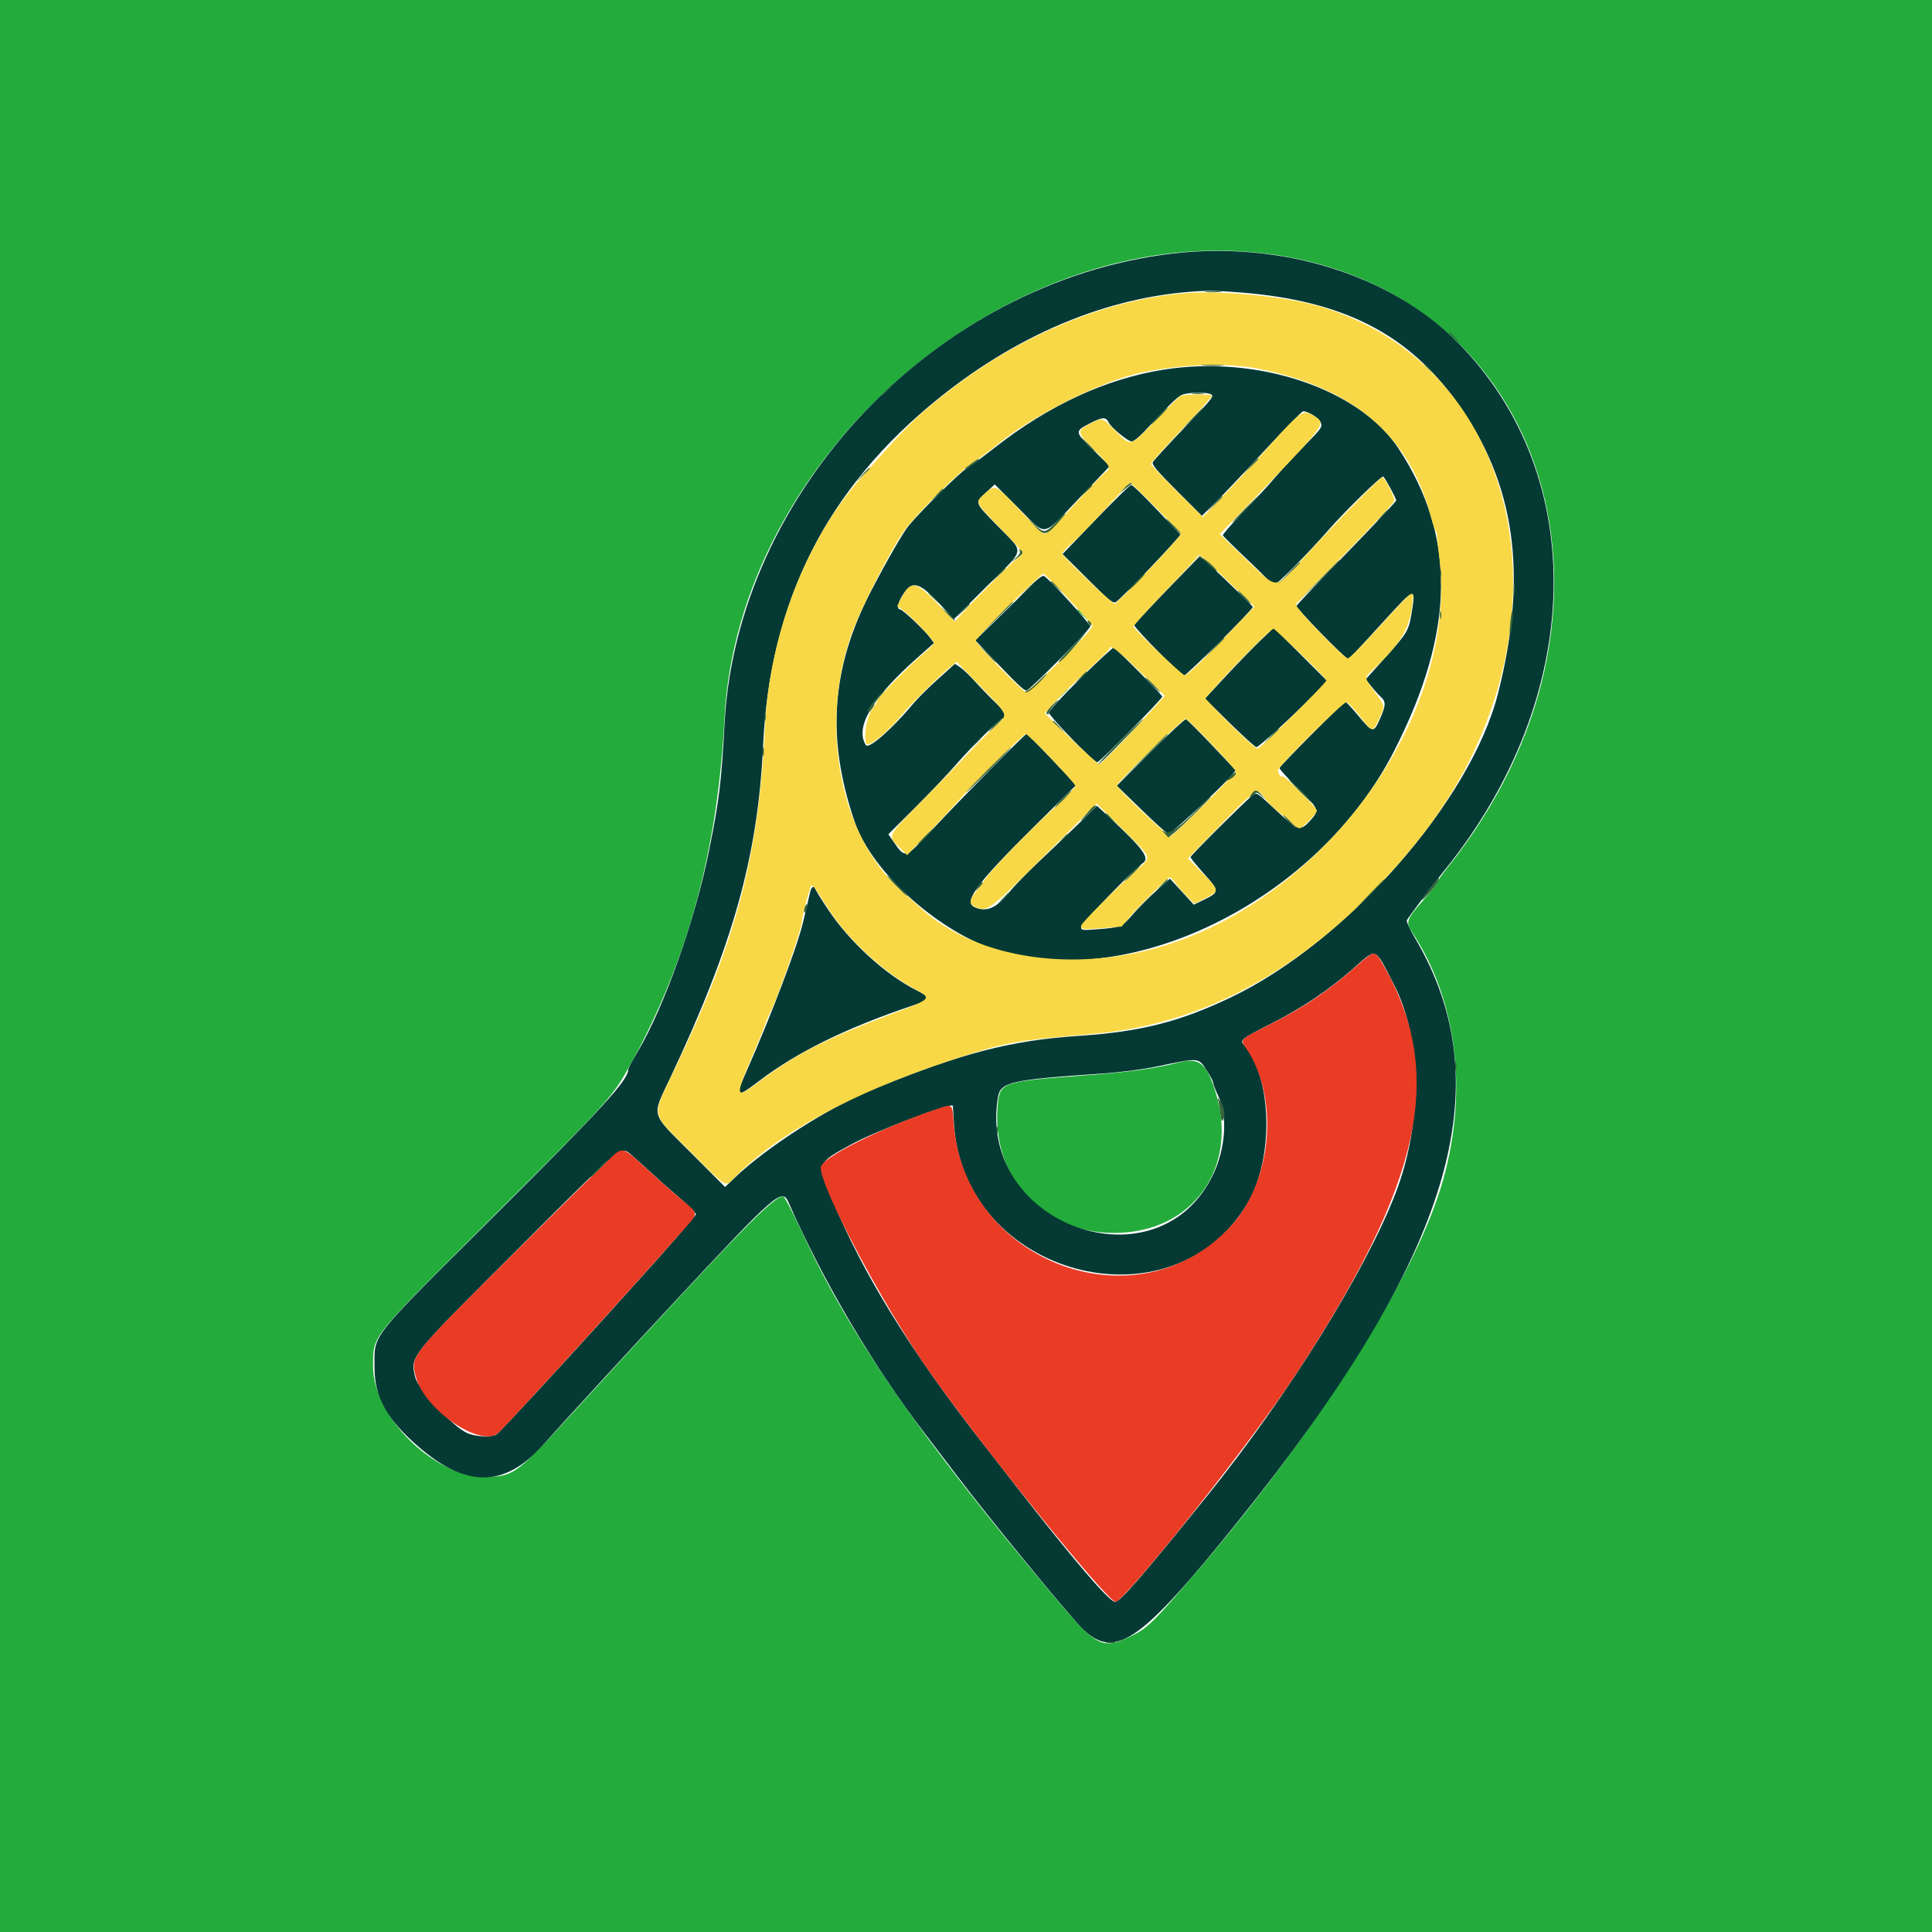
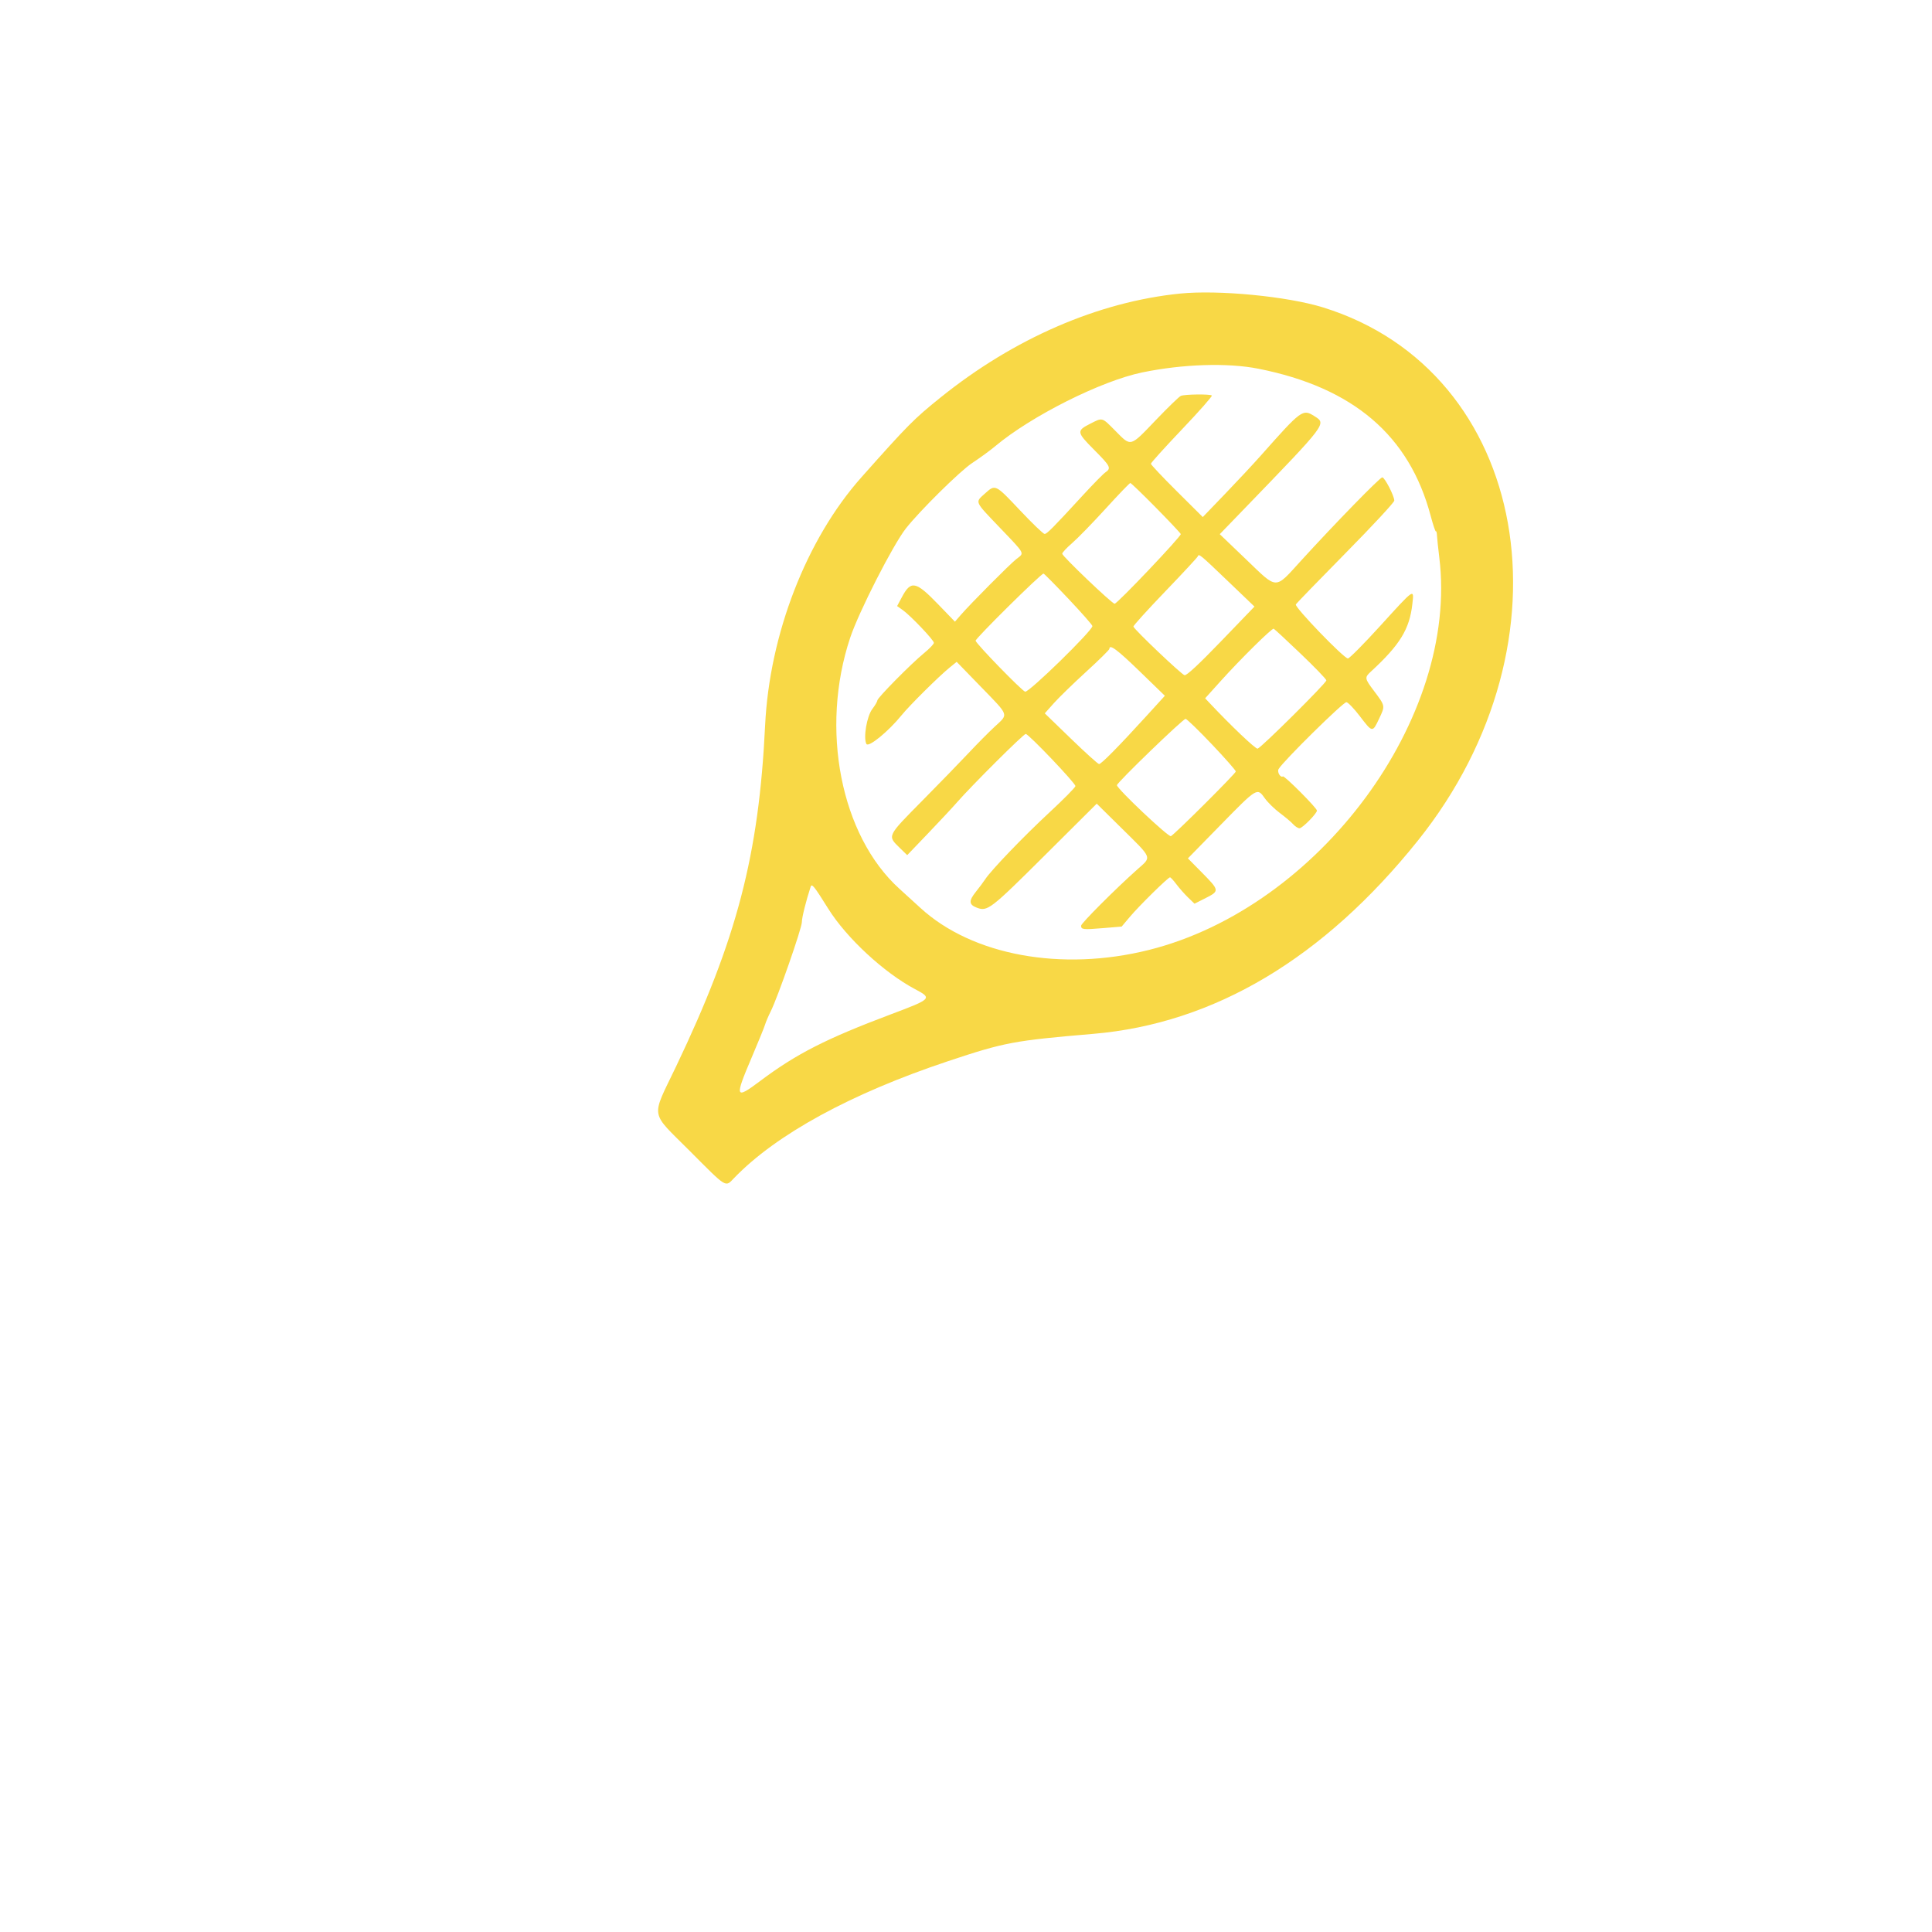
<svg xmlns="http://www.w3.org/2000/svg" id="svg" version="1.1" width="400" height="400" viewBox="0, 0, 400,400">
  <g id="svgg">
-     <path id="path0" d="M0.000 200.000 L 0.000 400.000 200.000 400.000 L 400.000 400.000 400.000 200.000 L 400.000 0.000 200.000 0.000 L 0.000 0.000 0.000 200.000 M260.855 52.365 C 320.958 58.898,341.773 127.189,299.656 179.667 C 298.556 181.038,297.656 182.353,297.656 182.590 C 297.656 182.827,296.336 184.512,294.722 186.335 C 291.205 190.308,290.980 190.919,292.307 192.924 C 301.611 206.983,303.985 225.729,298.804 244.218 C 293.338 263.724,273.629 295.130,248.107 325.000 C 238.747 335.956,237.599 337.089,234.200 338.733 C 228.180 341.645,227.110 341.089,218.064 330.349 C 190.845 298.037,175.999 276.598,166.237 255.506 C 164.318 251.360,162.511 247.877,162.223 247.766 C 160.611 247.148,152.949 255.002,118.808 292.271 C 107.134 305.014,106.519 305.489,101.283 305.784 C 90.515 306.392,77.112 293.524,77.241 282.702 C 77.318 276.303,76.286 277.579,102.666 251.278 C 126.363 227.653,126.741 227.233,130.565 220.313 C 142.340 199.001,148.581 176.032,149.988 148.828 C 152.799 94.470,207.817 46.601,260.855 52.365 M223.047 126.294 C 223.047 126.361,223.618 126.933,224.316 127.564 L 225.586 128.711 224.439 127.441 C 223.369 126.258,223.047 125.992,223.047 126.294 M219.702 143.848 L 218.555 145.117 219.824 143.970 C 220.522 143.339,221.094 142.768,221.094 142.700 C 221.094 142.399,220.771 142.664,219.702 143.848 M244.141 219.953 C 238.809 221.288,234.017 221.945,224.414 222.658 C 207.558 223.909,207.034 224.084,206.586 228.612 C 205.108 243.559,215.694 255.280,230.664 255.271 C 246.979 255.261,256.653 241.684,251.599 225.891 C 249.744 220.094,248.269 218.920,244.141 219.953 " stroke="none" fill="#23ac3b" fill-rule="evenodd" />
-     <path id="path1" d="M242.578 52.520 C 193.807 58.347,152.533 101.771,150.006 149.915 C 149.389 161.673,148.909 165.612,146.831 175.977 C 143.938 190.405,137.600 208.307,132.074 217.664 C 130.976 219.522,130.078 221.199,130.078 221.390 C 130.078 223.609,124.882 229.297,102.610 251.462 C 76.019 277.923,77.539 275.999,77.539 283.203 C 77.539 289.267,80.123 293.894,86.664 299.544 C 96.585 308.115,104.512 308.006,112.394 299.191 C 116.719 294.355,130.845 278.987,139.827 269.347 C 160.693 246.955,161.921 245.884,163.258 248.926 C 170.481 265.359,180.669 282.642,191.407 296.680 C 192.393 297.969,195.467 302.012,198.238 305.664 C 204.693 314.171,219.810 332.645,223.596 336.653 C 230.563 344.027,235.728 340.602,256.355 314.929 C 300.609 259.847,311.172 224.835,292.834 194.008 C 291.832 192.324,291.136 190.742,291.286 190.492 C 291.866 189.531,296.887 182.879,299.000 180.273 C 328.150 144.323,329.301 98.666,301.758 70.858 C 287.906 56.872,265.155 49.823,242.578 52.520 M256.877 60.555 C 278.030 62.230,291.465 69.069,301.741 83.392 C 313.760 100.145,316.395 119.058,310.135 143.628 C 304.473 165.850,278.814 195.037,254.883 206.478 C 244.248 211.562,236.217 213.601,223.438 214.460 C 209.160 215.421,199.214 218.004,180.664 225.569 C 171.575 229.276,158.776 237.470,152.110 243.849 L 150.119 245.755 143.028 238.656 C 134.561 230.180,134.890 231.358,138.726 223.242 C 151.792 195.598,156.914 177.274,157.995 154.297 C 159.404 124.364,171.225 101.042,194.447 82.380 C 211.786 68.445,231.148 60.748,250.236 60.202 C 251.118 60.177,254.106 60.336,256.877 60.555 M240.820 76.548 C 228.897 78.457,217.109 83.920,205.859 92.752 C 203.604 94.523,200.995 96.451,200.062 97.037 C 198.547 97.988,190.692 105.756,188.177 108.789 C 186.972 110.243,183.742 115.837,180.397 122.266 C 172.095 138.221,171.040 152.816,176.937 170.103 C 180.553 180.700,194.733 193.335,207.031 196.918 C 235.179 205.119,273.134 185.842,288.643 155.469 C 301.289 130.701,301.572 111.108,289.546 92.855 C 281.389 80.473,260.330 73.426,240.820 76.548 M250.293 81.496 C 251.618 81.851,251.613 81.859,245.102 88.676 C 241.763 92.171,238.878 95.317,238.691 95.667 C 238.424 96.165,239.482 97.433,243.599 101.549 L 248.847 106.796 251.597 104.082 C 253.109 102.589,257.715 97.720,261.833 93.262 C 265.951 88.804,269.537 85.156,269.803 85.156 C 270.865 85.156,272.997 86.494,273.422 87.427 C 273.849 88.364,273.664 88.632,270.018 92.353 C 267.898 94.518,265.121 97.520,263.847 99.023 C 262.574 100.527,259.622 103.725,257.288 106.129 C 254.954 108.533,253.106 110.652,253.182 110.837 C 253.258 111.022,255.342 113.089,257.813 115.429 C 260.283 117.770,262.534 120.002,262.815 120.389 C 263.096 120.777,263.538 121.094,263.799 121.094 C 264.347 121.094,270.876 114.511,274.828 109.973 C 278.308 105.978,286.014 98.439,286.384 98.667 C 286.758 98.899,289.063 103.161,289.063 103.622 C 289.063 103.818,284.448 108.722,278.809 114.518 C 273.169 120.314,268.492 125.231,268.416 125.443 C 268.266 125.863,278.456 136.328,279.015 136.328 C 279.441 136.328,280.130 135.616,286.914 128.171 C 293.065 121.419,293.190 121.399,292.191 127.324 C 291.643 130.575,291.255 131.200,286.545 136.433 L 282.759 140.640 283.914 142.097 C 284.550 142.899,285.441 143.890,285.894 144.299 C 286.972 145.271,286.934 146.102,285.689 148.877 C 284.379 151.795,284.192 151.769,281.275 148.242 C 279.943 146.631,278.712 145.313,278.541 145.313 C 278.183 145.312,265.105 158.443,264.911 158.998 C 264.840 159.199,266.554 161.088,268.719 163.195 C 273.131 167.488,273.222 167.731,271.244 169.921 C 269.226 172.154,268.736 172.001,264.147 167.717 C 260.131 163.968,260.128 163.967,259.271 164.698 C 257.093 166.556,246.484 177.138,246.484 177.451 C 246.484 177.646,247.736 179.190,249.265 180.884 C 252.481 184.446,252.487 184.714,249.380 186.228 L 247.170 187.305 244.699 184.610 L 242.227 181.916 239.489 184.343 C 237.984 185.678,235.834 187.830,234.712 189.125 C 232.290 191.920,232.090 192.010,227.441 192.376 C 224.068 192.642,223.828 192.612,223.828 191.929 C 223.828 191.244,234.612 180.085,236.621 178.691 C 238.126 177.646,236.722 175.747,229.477 169.024 L 227.118 166.835 223.434 170.429 C 221.408 172.406,217.692 175.957,215.178 178.320 C 212.663 180.684,209.877 183.550,208.987 184.690 C 206.421 187.977,204.213 188.938,201.776 187.828 C 199.375 186.734,202.178 182.934,214.029 171.214 L 222.795 162.544 217.801 157.249 C 215.055 154.336,212.689 151.953,212.543 151.953 C 212.192 151.953,199.134 165.207,192.926 171.864 C 187.373 177.819,187.441 177.798,185.017 174.300 L 183.925 172.724 189.541 167.124 C 192.630 164.044,196.446 160.029,198.020 158.203 C 200.829 154.944,206.984 148.848,207.478 148.835 C 208.619 148.804,208.025 147.303,206.169 145.530 C 205.032 144.444,203.135 142.485,201.953 141.178 C 200.771 139.871,199.333 138.497,198.757 138.124 L 197.710 137.446 194.220 140.575 C 192.300 142.296,189.959 144.628,189.017 145.758 C 184.669 150.971,179.848 155.180,179.270 154.266 C 176.937 150.581,180.499 144.545,189.945 136.171 L 193.367 133.139 192.622 132.097 C 191.564 130.615,186.869 126.172,186.362 126.172 C 185.566 126.172,185.935 124.558,187.128 122.824 C 189.022 120.072,190.529 120.603,195.117 125.637 L 197.461 128.210 204.408 121.283 C 212.493 113.222,212.262 114.772,206.292 108.639 C 201.729 103.951,201.787 104.129,204.145 101.955 L 205.947 100.294 210.930 105.266 C 216.893 111.215,215.495 111.470,223.613 102.956 L 229.769 96.501 226.367 93.197 C 222.456 89.399,222.444 89.291,225.720 87.618 C 228.272 86.314,228.968 86.288,229.540 87.475 C 230.046 88.526,233.537 91.407,234.301 91.404 C 234.664 91.403,235.752 90.561,236.719 89.533 C 243.095 82.753,244.023 81.878,245.117 81.613 C 246.616 81.251,249.162 81.193,250.293 81.496 M226.880 107.550 L 219.991 114.710 225.200 119.898 C 229.967 124.645,230.473 125.040,231.149 124.555 C 232.581 123.526,244.605 110.881,244.372 110.648 C 244.243 110.519,242.007 108.158,239.405 105.402 C 236.802 102.646,234.469 100.391,234.221 100.391 C 233.972 100.391,230.669 103.613,226.880 107.550 M241.694 122.054 C 237.991 125.869,234.912 129.195,234.852 129.445 C 234.734 129.935,244.559 139.848,245.151 139.837 C 245.714 139.826,259.375 126.213,259.375 125.663 C 259.375 125.472,253.749 119.991,250.484 117.001 L 248.428 115.119 241.694 122.054 M213.086 121.580 C 211.797 122.930,208.759 125.954,206.336 128.302 L 201.929 132.570 204.185 134.937 C 210.654 141.724,211.948 142.969,212.537 142.969 C 213.095 142.969,225.397 130.590,225.699 129.726 C 225.870 129.233,216.805 119.351,216.072 119.231 C 215.706 119.171,214.423 120.180,213.086 121.580 M260.919 132.649 C 259.372 134.135,256.165 137.442,253.793 139.997 L 249.479 144.642 254.580 149.665 C 257.386 152.427,259.882 154.688,260.126 154.688 C 260.629 154.688,267.461 148.456,271.869 143.978 L 274.793 141.008 269.263 135.477 L 263.732 129.947 260.919 132.649 M223.730 140.413 C 220.019 144.055,217.188 147.141,217.188 147.544 C 217.188 148.283,226.459 157.813,227.179 157.813 C 227.678 157.813,240.625 144.733,240.625 144.229 C 240.625 143.856,231.121 134.264,230.581 134.091 C 230.412 134.037,227.329 136.882,223.730 140.413 M238.172 155.747 L 231.228 162.674 236.358 167.665 C 239.179 170.410,241.689 172.655,241.935 172.654 C 242.440 172.651,252.799 163.067,254.647 160.893 L 255.847 159.481 250.900 154.252 C 248.179 151.376,245.764 148.978,245.535 148.922 C 245.305 148.866,241.992 151.938,238.172 155.747 M167.784 184.473 C 167.674 184.956,167.396 186.143,167.166 187.109 C 166.936 188.076,166.521 189.834,166.245 191.016 C 165.107 195.884,159.717 210.106,154.728 221.404 C 152.085 227.390,152.242 227.526,157.345 223.672 C 165.200 217.739,175.162 212.853,188.844 208.221 C 192.731 206.905,192.825 206.583,189.772 205.044 C 183.332 201.796,175.939 195.052,171.469 188.345 C 169.974 186.101,168.750 184.114,168.750 183.930 C 168.750 183.206,167.972 183.644,167.784 184.473 M288.650 203.953 C 294.410 215.072,294.524 232.592,288.929 247.070 C 282.698 263.195,266.650 288.984,250.044 309.559 C 236.019 326.934,231.925 331.641,230.836 331.641 C 229.656 331.641,222.200 322.912,210.156 307.431 C 209.189 306.188,206.018 302.118,203.110 298.387 C 188.405 279.522,178.693 263.754,172.303 248.369 C 169.120 240.705,169.063 240.872,176.172 236.975 C 181.337 234.143,197.208 228.113,197.278 228.955 C 197.284 229.036,197.385 230.684,197.501 232.617 C 199.393 264.022,242.468 275.726,258.280 249.132 C 263.792 239.862,263.408 223.044,257.532 216.333 C 256.665 215.343,256.994 215.087,263.206 211.924 C 269.578 208.680,274.819 205.177,279.890 200.775 C 285.271 196.103,284.424 195.795,288.650 203.953 M249.951 221.799 C 250.623 222.845,251.172 223.924,251.172 224.197 C 251.172 224.470,251.686 225.773,252.315 227.093 C 254.168 230.984,253.723 237.700,251.261 242.969 C 239.985 267.102,202.241 253.778,206.608 227.206 C 207.130 224.027,209.185 223.556,228.125 222.271 C 231.872 222.017,236.614 221.408,239.453 220.816 C 248.514 218.927,248.082 218.887,249.951 221.799 M130.748 239.142 C 131.561 239.831,133.467 241.544,134.983 242.951 C 136.499 244.357,139.185 246.732,140.952 248.228 C 142.720 249.724,144.116 251.161,144.055 251.420 C 143.966 251.803,138.131 258.516,132.168 265.096 C 131.556 265.772,128.066 269.634,124.414 273.678 C 115.950 283.049,103.851 296.117,102.949 296.862 C 101.994 297.650,98.572 297.545,96.660 296.669 C 93.667 295.297,86.561 287.636,85.980 285.156 C 84.943 280.729,84.421 281.379,107.527 258.301 C 129.233 236.620,128.492 237.232,130.748 239.142 " stroke="none" fill="#043a33" fill-rule="evenodd" />
    <path id="path2" d="M244.336 60.779 C 227.401 62.485,209.917 70.068,194.737 82.291 C 189.196 86.752,188.033 87.925,178.338 98.828 C 166.953 111.631,159.320 131.306,158.408 150.195 C 157.113 177.041,152.572 194.430,139.967 220.819 C 134.755 231.730,134.460 229.922,142.816 238.303 C 150.612 246.122,150.132 245.827,151.974 243.915 C 160.699 234.859,176.164 226.410,196.289 219.704 C 208.006 215.800,209.868 215.450,226.367 214.047 C 251.366 211.920,274.042 198.415,293.570 174.023 C 326.654 132.697,316.704 76.884,273.890 63.637 C 266.523 61.357,252.276 59.980,244.336 60.779 M260.547 76.341 C 280.169 80.236,291.785 90.154,296.199 106.780 C 296.697 108.655,297.184 110.108,297.282 110.009 C 297.381 109.911,297.483 110.299,297.511 110.872 C 297.539 111.445,297.755 113.496,297.992 115.430 C 302.070 148.668,273.108 187.829,237.914 196.665 C 219.817 201.208,201.330 197.821,190.585 187.994 C 189.231 186.755,187.251 184.951,186.185 183.984 C 174.054 172.984,169.732 150.887,176.022 132.031 C 177.807 126.679,184.856 112.849,187.547 109.419 C 190.421 105.756,198.781 97.501,201.271 95.869 C 202.828 94.848,204.980 93.277,206.055 92.376 C 213.513 86.127,227.974 78.869,236.472 77.109 C 244.878 75.369,254.157 75.072,260.547 76.341 M244.480 81.961 C 244.130 82.107,241.783 84.380,239.265 87.012 C 233.916 92.603,234.215 92.522,230.983 89.258 C 228.095 86.342,228.321 86.408,225.750 87.711 C 222.849 89.181,222.890 89.473,226.508 93.109 C 229.942 96.561,230.120 96.918,228.850 97.808 C 228.390 98.130,226.348 100.206,224.313 102.420 C 217.923 109.371,216.759 110.547,216.268 110.547 C 216.006 110.547,213.719 108.350,211.187 105.664 C 206.047 100.212,206.082 100.229,203.907 102.194 C 201.846 104.056,201.679 103.676,207.031 109.276 C 212.348 114.838,212.133 114.432,210.449 115.729 C 209.141 116.738,201.005 124.917,198.896 127.344 L 197.709 128.711 194.264 125.144 C 189.584 120.296,188.604 120.101,186.719 123.644 L 185.742 125.480 186.914 126.314 C 188.546 127.476,193.339 132.517,193.350 133.084 C 193.355 133.340,192.437 134.305,191.309 135.227 C 188.614 137.430,181.641 144.495,181.641 145.022 C 181.641 145.249,181.176 146.043,180.609 146.787 C 179.470 148.279,178.712 152.728,179.375 154.023 C 179.789 154.830,183.944 151.443,186.655 148.089 C 188.279 146.078,194.374 140.030,196.593 138.226 L 198.069 137.027 203.131 142.244 C 209.016 148.309,208.832 147.774,205.957 150.437 C 204.722 151.582,202.307 154.017,200.591 155.849 C 198.875 157.681,194.518 162.168,190.907 165.820 C 183.602 173.211,183.695 173.015,186.279 175.538 L 187.826 177.049 192.085 172.606 C 194.427 170.163,197.112 167.285,198.051 166.211 C 201.195 162.615,211.899 151.953,212.366 151.953 C 212.953 151.953,222.656 162.133,222.656 162.749 C 222.656 163.003,220.239 165.453,217.285 168.193 C 211.948 173.144,205.202 180.163,203.985 182.031 C 203.635 182.568,202.751 183.753,202.021 184.664 C 200.540 186.512,200.592 187.298,202.236 187.925 C 204.443 188.766,205.062 188.289,216.252 177.154 L 227.066 166.391 232.119 171.379 C 238.719 177.894,238.494 177.318,235.480 179.995 C 231.048 183.933,223.828 191.158,223.828 191.655 C 223.828 192.456,224.245 192.503,228.320 192.162 L 232.227 191.836 233.975 189.766 C 235.899 187.486,241.844 181.641,242.237 181.641 C 242.374 181.641,242.979 182.300,243.583 183.105 C 244.187 183.911,245.273 185.139,245.996 185.835 L 247.311 187.100 249.339 186.077 C 252.592 184.436,252.594 184.455,248.624 180.432 L 245.942 177.715 252.756 170.751 C 260.309 163.033,260.288 163.046,261.852 165.256 C 262.462 166.119,263.868 167.498,264.977 168.321 C 266.085 169.144,267.327 170.193,267.736 170.651 C 268.146 171.109,268.737 171.484,269.051 171.484 C 269.644 171.484,272.656 168.424,272.656 167.821 C 272.656 167.291,265.938 160.549,265.611 160.751 C 265.099 161.067,264.374 159.838,264.715 159.232 C 265.614 157.639,278.169 145.264,278.769 145.380 C 279.132 145.450,280.368 146.738,281.514 148.242 C 284.157 151.709,284.154 151.709,285.529 148.801 C 286.814 146.084,286.836 146.196,284.400 142.954 C 282.527 140.461,282.499 140.268,283.842 139.033 C 289.844 133.509,291.836 130.259,292.414 125.046 C 292.775 121.791,292.963 121.663,285.755 129.590 C 282.385 133.296,279.379 136.328,279.074 136.328 C 278.240 136.328,267.981 125.688,268.292 125.144 C 268.436 124.891,273.081 120.096,278.613 114.487 C 284.146 108.878,288.672 104.001,288.672 103.648 C 288.672 102.671,286.687 98.828,286.185 98.832 C 285.698 98.836,276.412 108.358,269.428 116.016 C 263.834 122.148,264.608 122.161,258.008 115.836 L 252.539 110.596 257.813 105.139 C 274.777 87.583,274.652 87.748,272.162 86.178 C 269.701 84.627,269.518 84.761,261.024 94.336 C 259.499 96.055,256.175 99.619,253.637 102.256 L 249.023 107.051 243.652 101.711 C 240.698 98.775,238.281 96.211,238.281 96.015 C 238.281 95.818,241.176 92.616,244.714 88.897 C 248.253 85.179,251.036 82.025,250.899 81.889 C 250.572 81.561,245.297 81.621,244.480 81.961 M239.312 105.099 C 242.075 107.903,244.395 110.365,244.467 110.571 C 244.617 110.997,231.325 125.000,230.770 125.000 C 230.237 125.000,219.922 115.152,219.922 114.643 C 219.922 114.406,220.857 113.404,222.001 112.417 C 223.144 111.430,226.255 108.232,228.915 105.311 C 231.575 102.390,233.872 100.000,234.019 100.000 C 234.167 100.000,236.549 102.294,239.312 105.099 M254.220 120.313 L 259.725 125.586 252.812 132.763 C 248.235 137.515,245.680 139.892,245.251 139.795 C 244.614 139.651,234.846 130.362,234.664 129.727 C 234.612 129.549,237.559 126.293,241.211 122.492 C 244.863 118.691,247.913 115.406,247.988 115.193 C 248.205 114.579,248.412 114.749,254.220 120.313 M221.222 123.990 C 223.944 126.872,226.172 129.405,226.172 129.619 C 226.172 130.580,212.988 143.443,212.244 143.207 C 211.519 142.977,202.309 133.508,201.988 132.663 C 201.844 132.283,215.502 118.773,216.046 118.757 C 216.170 118.753,218.499 121.108,221.222 123.990 M269.294 135.352 C 272.216 138.145,274.608 140.625,274.608 140.865 C 274.610 141.416,261.090 154.841,260.373 155.002 C 259.941 155.098,254.851 150.256,250.370 145.485 L 249.514 144.574 252.784 140.944 C 256.866 136.414,263.338 130.027,263.705 130.168 C 263.857 130.226,266.371 132.559,269.294 135.352 M235.983 139.019 L 241.174 144.054 237.308 148.296 C 231.634 154.522,228.003 158.205,227.549 158.192 C 227.329 158.186,224.710 155.821,221.730 152.936 L 216.311 147.691 218.214 145.559 C 219.261 144.386,222.271 141.461,224.902 139.059 C 227.534 136.656,229.688 134.532,229.688 134.337 C 229.688 133.281,231.311 134.489,235.983 139.019 M250.879 154.074 C 253.618 156.956,255.859 159.499,255.859 159.726 C 255.859 160.126,243.366 172.581,242.426 173.119 C 241.947 173.393,231.250 163.292,231.250 162.565 C 231.250 162.039,244.922 148.827,245.462 148.832 C 245.702 148.834,248.140 151.193,250.879 154.074 M171.484 188.143 C 175.264 194.197,183.020 201.383,189.459 204.796 C 193.052 206.701,192.954 206.804,184.465 209.997 C 171.041 215.046,164.853 218.200,157.422 223.781 C 152.196 227.705,152.054 227.334,155.595 219.019 C 156.985 215.756,158.251 212.646,158.409 212.109 C 158.566 211.572,159.092 210.342,159.577 209.375 C 161.013 206.514,166.016 192.177,166.016 190.924 C 166.016 189.979,166.864 186.561,167.835 183.594 C 168.077 182.855,168.557 183.453,171.484 188.143 " stroke="none" fill="#f8d846" fill-rule="evenodd" />
-     <path id="path3" d="M281.205 199.707 C 274.650 205.425,270.215 208.420,262.611 212.265 C 256.596 215.306,256.739 215.160,257.971 216.975 C 264.840 227.097,263.466 244.291,255.041 253.625 C 235.760 274.988,199.480 261.573,197.435 232.324 C 197.167 228.502,197.212 228.541,194.252 229.533 C 182.399 233.507,169.922 239.754,169.922 241.715 C 169.922 246.010,182.732 270.109,192.287 283.789 C 202.840 298.898,229.293 331.641,230.947 331.641 C 232.816 331.641,258.865 298.829,268.006 284.961 C 294.404 244.912,299.313 222.473,286.571 200.102 C 284.618 196.673,284.679 196.677,281.205 199.707 M127.257 238.977 C 126.553 239.556,117.240 248.710,106.563 259.320 C 84.599 281.145,84.956 280.694,86.123 285.121 C 87.922 291.938,99.593 299.840,103.162 296.657 C 105.055 294.969,130.117 267.494,141.148 255.013 C 144.789 250.894,144.808 251.461,140.918 248.211 C 139.146 246.729,135.994 243.942,133.915 242.016 C 129.314 237.754,128.946 237.586,127.257 238.977 " stroke="none" fill="#ea3b25" fill-rule="evenodd" />
-     <path id="path4" d="M249.707 60.441 C 250.513 60.525,251.831 60.525,252.637 60.441 C 253.442 60.357,252.783 60.288,251.172 60.288 C 249.561 60.288,248.901 60.357,249.707 60.441 M300.000 68.872 C 300.000 68.939,300.571 69.511,301.270 70.142 L 302.539 71.289 301.392 70.020 C 300.322 68.836,300.000 68.570,300.000 68.872 M249.134 75.679 C 250.269 75.758,252.027 75.757,253.040 75.677 C 254.054 75.597,253.125 75.532,250.977 75.533 C 248.828 75.534,247.999 75.600,249.134 75.679 M294.922 75.513 C 294.922 75.580,295.493 76.151,296.191 76.782 L 297.461 77.930 296.314 76.660 C 295.244 75.477,294.922 75.211,294.922 75.513 M183.374 80.957 L 182.227 82.227 183.496 81.079 C 184.679 80.010,184.945 79.688,184.643 79.688 C 184.576 79.688,184.005 80.259,183.374 80.957 M246.973 81.530 C 247.563 81.619,248.530 81.619,249.121 81.530 C 249.712 81.440,249.229 81.367,248.047 81.367 C 246.865 81.367,246.382 81.440,246.973 81.530 M239.844 86.133 C 238.895 87.100,238.206 87.891,238.314 87.891 C 238.421 87.891,239.286 87.100,240.234 86.133 C 241.183 85.166,241.872 84.375,241.764 84.375 C 241.657 84.375,240.793 85.166,239.844 86.133 M246.862 86.621 L 244.727 88.867 246.973 86.732 C 249.059 84.749,249.398 84.375,249.108 84.375 C 249.047 84.375,248.036 85.386,246.862 86.621 M225.195 92.188 C 226.034 93.047,226.809 93.750,226.916 93.750 C 227.024 93.750,226.425 93.047,225.586 92.188 C 224.747 91.328,223.972 90.625,223.865 90.625 C 223.757 90.625,224.356 91.328,225.195 92.188 M201.251 95.871 C 199.437 97.154,199.182 97.520,200.714 96.643 C 201.428 96.233,202.197 95.679,202.422 95.410 C 202.999 94.720,202.728 94.827,201.251 95.871 M258.771 96.582 L 257.227 98.242 258.887 96.698 C 260.431 95.262,260.726 94.922,260.431 94.922 C 260.367 94.922,259.620 95.669,258.771 96.582 M178.495 98.340 L 177.148 99.805 178.613 98.459 C 179.419 97.718,180.078 97.059,180.078 96.994 C 180.078 96.695,179.748 96.976,178.495 98.340 M232.783 101.074 L 231.836 102.148 233.008 101.172 C 233.652 100.635,234.253 100.151,234.342 100.098 C 234.432 100.044,234.331 100.000,234.118 100.000 C 233.904 100.000,233.304 100.483,232.783 101.074 M224.780 101.660 L 223.633 102.930 224.902 101.782 C 225.601 101.151,226.172 100.580,226.172 100.513 C 226.172 100.211,225.850 100.477,224.780 101.660 M193.921 102.441 L 192.773 103.711 194.043 102.564 C 194.741 101.933,195.313 101.361,195.313 101.294 C 195.313 100.992,194.990 101.258,193.921 102.441 M257.813 105.273 C 256.212 106.885,254.990 108.203,255.098 108.203 C 255.205 108.203,256.603 106.885,258.203 105.273 C 259.804 103.662,261.025 102.344,260.918 102.344 C 260.811 102.344,259.413 103.662,257.813 105.273 M251.349 104.395 L 249.805 106.055 251.465 104.511 C 253.009 103.075,253.305 102.734,253.009 102.734 C 252.945 102.734,252.198 103.481,251.349 104.395 M286.108 106.738 L 284.961 108.008 286.230 106.861 C 286.929 106.229,287.500 105.658,287.500 105.591 C 287.500 105.289,287.178 105.555,286.108 106.738 M218.927 107.843 C 216.444 110.406,216.174 110.458,214.312 108.728 L 212.695 107.227 214.239 108.887 C 216.274 111.074,216.619 110.997,219.499 107.715 C 221.206 105.769,220.862 105.846,218.927 107.843 M242.773 108.984 C 243.613 109.844,244.387 110.547,244.494 110.547 C 244.602 110.547,244.003 109.844,243.164 108.984 C 242.325 108.125,241.550 107.422,241.443 107.422 C 241.336 107.422,241.934 108.125,242.773 108.984 M211.122 114.045 C 211.316 114.360,211.018 114.891,210.304 115.505 L 209.180 116.471 210.449 115.631 C 211.794 114.740,212.002 114.284,211.268 113.830 C 210.974 113.648,210.923 113.724,211.122 114.045 M248.225 115.295 C 248.058 115.584,248.071 115.685,248.253 115.519 C 248.436 115.353,249.343 115.960,250.269 116.869 C 251.195 117.778,251.953 118.434,251.953 118.327 C 251.953 117.639,248.496 114.828,248.225 115.295 M273.040 120.215 L 268.945 124.414 273.145 120.319 C 277.045 116.516,277.521 116.016,277.239 116.016 C 277.182 116.016,275.292 117.905,273.040 120.215 M266.589 118.848 L 264.258 121.289 266.699 118.958 C 268.042 117.675,269.141 116.577,269.141 116.516 C 269.141 116.228,268.755 116.580,266.589 118.848 M206.620 119.043 L 205.273 120.508 206.738 119.162 C 208.102 117.909,208.383 117.578,208.084 117.578 C 208.019 117.578,207.360 118.237,206.620 119.043 M298.138 118.750 C 298.138 119.502,298.218 119.810,298.316 119.434 C 298.414 119.058,298.414 118.442,298.316 118.066 C 298.218 117.690,298.138 117.998,298.138 118.750 M235.156 120.508 C 234.207 121.475,233.519 122.266,233.626 122.266 C 233.734 122.266,234.598 121.475,235.547 120.508 C 236.496 119.541,237.184 118.750,237.077 118.750 C 236.969 118.750,236.105 119.541,235.156 120.508 M217.578 120.435 C 217.578 120.502,218.149 121.073,218.848 121.704 L 220.117 122.852 218.970 121.582 C 217.900 120.399,217.578 120.133,217.578 120.435 M313.393 122.070 C 313.396 123.145,313.472 123.538,313.562 122.944 C 313.651 122.350,313.649 121.471,313.556 120.991 C 313.464 120.510,313.390 120.996,313.393 122.070 M212.088 122.559 L 210.742 124.023 212.207 122.677 C 213.570 121.424,213.851 121.094,213.553 121.094 C 213.488 121.094,212.829 121.753,212.088 122.559 M257.422 123.633 C 258.151 124.385,258.835 125.000,258.942 125.000 C 259.050 125.000,258.541 124.385,257.813 123.633 C 257.084 122.881,256.399 122.266,256.292 122.266 C 256.185 122.266,256.693 122.881,257.422 123.633 M192.188 122.778 C 192.188 122.846,192.759 123.417,193.457 124.048 L 194.727 125.195 193.579 123.926 C 192.510 122.742,192.188 122.477,192.188 122.778 M206.241 128.027 L 202.930 131.445 206.348 128.134 C 208.228 126.312,209.766 124.774,209.766 124.716 C 209.766 124.431,209.317 124.853,206.241 128.027 M199.198 126.465 L 197.852 127.930 199.316 126.584 C 200.122 125.843,200.781 125.184,200.781 125.119 C 200.781 124.820,200.451 125.101,199.198 126.465 M196.178 127.153 C 196.977 127.989,197.694 128.593,197.771 128.496 C 197.848 128.399,197.195 127.716,196.319 126.978 L 194.727 125.635 196.178 127.153 M298.138 127.344 C 298.138 128.096,298.218 128.403,298.316 128.027 C 298.414 127.651,298.414 127.036,298.316 126.660 C 298.218 126.284,298.138 126.592,298.138 127.344 M312.708 128.724 C 312.556 130.147,312.513 131.393,312.614 131.494 C 312.714 131.594,312.921 130.512,313.073 129.089 C 313.225 127.665,313.268 126.419,313.168 126.319 C 313.067 126.219,312.861 127.301,312.708 128.724 M225.408 129.123 C 225.838 129.641,225.572 130.085,223.593 132.150 C 220.339 135.546,218.958 137.109,219.215 137.109 C 219.899 137.109,226.151 129.698,225.937 129.140 C 225.806 128.797,225.519 128.516,225.301 128.516 C 225.079 128.516,225.126 128.782,225.408 129.123 M251.159 134.277 L 249.023 136.523 251.270 134.388 C 253.356 132.405,253.695 132.031,253.405 132.031 C 253.344 132.031,252.333 133.042,251.159 134.277 M204.281 135.254 C 205.238 136.274,206.073 137.109,206.136 137.109 C 206.429 137.109,206.119 136.759,204.395 135.140 L 202.539 133.398 204.281 135.254 M223.608 140.332 L 222.461 141.602 223.730 140.454 C 224.429 139.823,225.000 139.252,225.000 139.185 C 225.000 138.883,224.678 139.149,223.608 140.332 M215.021 141.054 C 214.171 141.934,213.125 142.802,212.695 142.982 C 212.155 143.209,212.100 143.318,212.515 143.335 C 212.845 143.348,213.981 142.480,215.039 141.406 C 216.097 140.332,216.873 139.453,216.764 139.453 C 216.654 139.453,215.870 140.173,215.021 141.054 M238.477 141.797 C 239.316 142.656,240.090 143.359,240.198 143.359 C 240.305 143.359,239.706 142.656,238.867 141.797 C 238.028 140.938,237.254 140.234,237.146 140.234 C 237.039 140.234,237.637 140.938,238.477 141.797 M181.283 144.782 C 180.406 145.779,179.691 146.877,179.696 147.223 C 179.703 147.685,179.903 147.594,180.451 146.881 C 180.861 146.347,181.118 145.831,181.021 145.735 C 180.925 145.638,181.411 144.976,182.101 144.264 C 182.791 143.552,183.249 142.969,183.118 142.969 C 182.986 142.969,182.161 143.785,181.283 144.782 M217.621 146.245 C 216.819 147.072,216.498 147.667,216.763 147.831 C 216.996 147.975,217.188 147.872,217.188 147.603 C 217.188 147.334,217.660 146.620,218.237 146.017 C 218.814 145.415,219.200 144.922,219.095 144.922 C 218.990 144.922,218.326 145.517,217.621 146.245 M158.294 148.438 C 158.294 149.189,158.374 149.497,158.472 149.121 C 158.571 148.745,158.571 148.130,158.472 147.754 C 158.374 147.378,158.294 147.686,158.294 148.438 M206.641 149.340 C 206.318 149.608,205.618 150.349,205.083 150.988 C 204.430 151.769,204.653 151.644,205.767 150.604 C 207.258 149.213,207.620 148.803,207.324 148.841 C 207.271 148.847,206.963 149.072,206.641 149.340 M231.804 153.520 C 229.209 156.096,227.230 158.203,227.407 158.203 C 227.584 158.203,228.888 157.017,230.305 155.566 C 231.721 154.116,233.782 152.007,234.884 150.879 C 235.986 149.751,236.805 148.830,236.705 148.832 C 236.605 148.835,234.400 150.944,231.804 153.520 M217.969 149.341 C 217.969 149.408,218.540 149.979,219.238 150.611 L 220.508 151.758 219.361 150.488 C 218.291 149.305,217.969 149.039,217.969 149.341 M263.068 152.441 L 261.523 154.102 263.184 152.557 C 264.728 151.121,265.023 150.781,264.728 150.781 C 264.664 150.781,263.917 151.528,263.068 152.441 M236.713 156.934 L 231.836 161.914 236.816 157.037 C 241.443 152.507,241.974 151.953,241.693 151.953 C 241.636 151.953,239.395 154.194,236.713 156.934 M201.541 154.199 L 200.195 155.664 201.660 154.318 C 203.024 153.065,203.305 152.734,203.006 152.734 C 202.941 152.734,202.282 153.394,201.541 154.199 M157.911 155.664 C 157.915 156.523,157.995 156.829,158.089 156.343 C 158.182 155.857,158.179 155.154,158.081 154.781 C 157.983 154.407,157.907 154.805,157.911 155.664 M204.492 159.375 C 201.921 161.953,199.905 164.063,200.012 164.063 C 200.120 164.063,202.311 161.953,204.883 159.375 C 207.454 156.797,209.470 154.688,209.363 154.688 C 209.255 154.688,207.064 156.797,204.492 159.375 M254.656 160.797 C 253.755 161.777,253.751 161.804,254.568 161.379 C 255.475 160.908,256.050 160.217,255.770 159.936 C 255.678 159.844,255.177 160.231,254.656 160.797 M269.141 163.867 C 270.525 165.264,271.745 166.406,271.852 166.406 C 271.960 166.406,270.915 165.264,269.531 163.867 C 268.147 162.471,266.927 161.328,266.819 161.328 C 266.712 161.328,267.757 162.471,269.141 163.867 M219.922 165.430 C 218.973 166.396,218.285 167.188,218.392 167.188 C 218.499 167.188,219.364 166.396,220.313 165.430 C 221.261 164.463,221.950 163.672,221.842 163.672 C 221.735 163.672,220.871 164.463,219.922 165.430 M259.023 164.551 C 258.485 165.427,258.486 165.427,259.320 164.686 C 260.142 163.954,260.171 163.954,261.035 164.686 L 261.914 165.430 261.170 164.551 C 260.761 164.067,260.232 163.672,259.994 163.672 C 259.757 163.672,259.320 164.067,259.023 164.551 M249.005 166.440 C 244.643 170.949,242.159 172.826,241.273 172.282 C 240.440 171.771,240.439 171.775,241.157 172.583 L 241.885 173.401 243.110 172.417 C 244.655 171.177,251.050 164.851,250.763 164.847 C 250.645 164.845,249.854 165.562,249.005 166.440 M225.816 167.495 C 225.513 167.863,224.723 168.779,224.061 169.531 C 223.399 170.283,223.779 170.026,224.905 168.960 C 226.032 167.894,226.953 166.971,226.953 166.909 C 226.953 166.575,226.295 166.914,225.816 167.495 M228.906 168.482 C 228.906 168.549,229.478 169.120,230.176 169.751 L 231.445 170.898 230.298 169.629 C 229.229 168.446,228.906 168.180,228.906 168.482 M266.797 170.117 C 267.526 170.869,268.210 171.484,268.317 171.484 C 268.425 171.484,267.916 170.869,267.188 170.117 C 266.459 169.365,265.774 168.750,265.667 168.750 C 265.560 168.750,266.068 169.365,266.797 170.117 M191.406 173.242 C 190.457 174.209,189.769 175.000,189.876 175.000 C 189.984 175.000,190.848 174.209,191.797 173.242 C 192.746 172.275,193.434 171.484,193.327 171.484 C 193.219 171.484,192.355 172.275,191.406 173.242 M219.702 173.926 L 218.555 175.195 219.824 174.048 C 220.522 173.417,221.094 172.846,221.094 172.778 C 221.094 172.477,220.771 172.742,219.702 173.926 M234.375 180.664 C 233.426 181.631,232.738 182.422,232.845 182.422 C 232.953 182.422,233.817 181.631,234.766 180.664 C 235.714 179.697,236.403 178.906,236.295 178.906 C 236.188 178.906,235.324 179.697,234.375 180.664 M185.547 183.398 C 186.714 184.580,187.757 185.547,187.864 185.547 C 187.971 185.547,187.104 184.580,185.938 183.398 C 184.771 182.217,183.728 181.250,183.620 181.250 C 183.513 181.250,184.380 182.217,185.547 183.398 M296.855 182.910 C 294.140 186.371,293.610 187.366,295.625 185.221 C 296.702 184.074,297.671 182.800,297.778 182.389 C 298.032 181.416,298.024 181.421,296.855 182.910 M240.405 183.301 L 239.258 184.570 240.527 183.423 C 241.226 182.792,241.797 182.221,241.797 182.153 C 241.797 181.852,241.475 182.117,240.405 183.301 M283.389 185.254 L 280.273 188.477 283.496 185.361 C 286.489 182.467,286.897 182.031,286.612 182.031 C 286.553 182.031,285.103 183.481,283.389 185.254 M202.545 183.484 L 201.859 184.570 202.763 183.702 C 203.261 183.225,203.569 182.736,203.449 182.616 C 203.329 182.496,202.922 182.886,202.545 183.484 M207.401 186.230 L 206.055 187.695 207.520 186.349 C 208.883 185.096,209.164 184.766,208.866 184.766 C 208.800 184.766,208.141 185.425,207.401 186.230 M166.602 187.891 C 166.455 188.353,166.423 188.819,166.530 188.926 C 166.638 189.033,166.846 188.743,166.992 188.281 C 167.139 187.819,167.171 187.353,167.064 187.246 C 166.956 187.138,166.748 187.429,166.602 187.891 M301.270 220.898 C 301.275 221.758,301.355 222.063,301.448 221.577 C 301.542 221.092,301.538 220.388,301.440 220.015 C 301.342 219.642,301.266 220.039,301.270 220.898 M252.139 227.539 C 252.287 227.969,252.507 229.256,252.629 230.399 C 252.770 231.731,252.967 232.292,253.177 231.961 C 253.751 231.056,253.541 229.355,252.693 228.037 C 252.240 227.333,251.991 227.109,252.139 227.539 M206.341 233.984 C 206.341 234.736,206.421 235.044,206.519 234.668 C 206.618 234.292,206.618 233.677,206.519 233.301 C 206.421 232.925,206.341 233.232,206.341 233.984 M123.828 241.992 C 122.879 242.959,122.191 243.750,122.298 243.750 C 122.406 243.750,123.270 242.959,124.219 241.992 C 125.168 241.025,125.856 240.234,125.749 240.234 C 125.641 240.234,124.777 241.025,123.828 241.992 M229.204 340.120 C 229.690 340.213,230.393 340.210,230.766 340.112 C 231.140 340.014,230.742 339.938,229.883 339.942 C 229.023 339.947,228.718 340.027,229.204 340.120 " stroke="none" fill="#35643c" fill-rule="evenodd" />
  </g>
</svg>